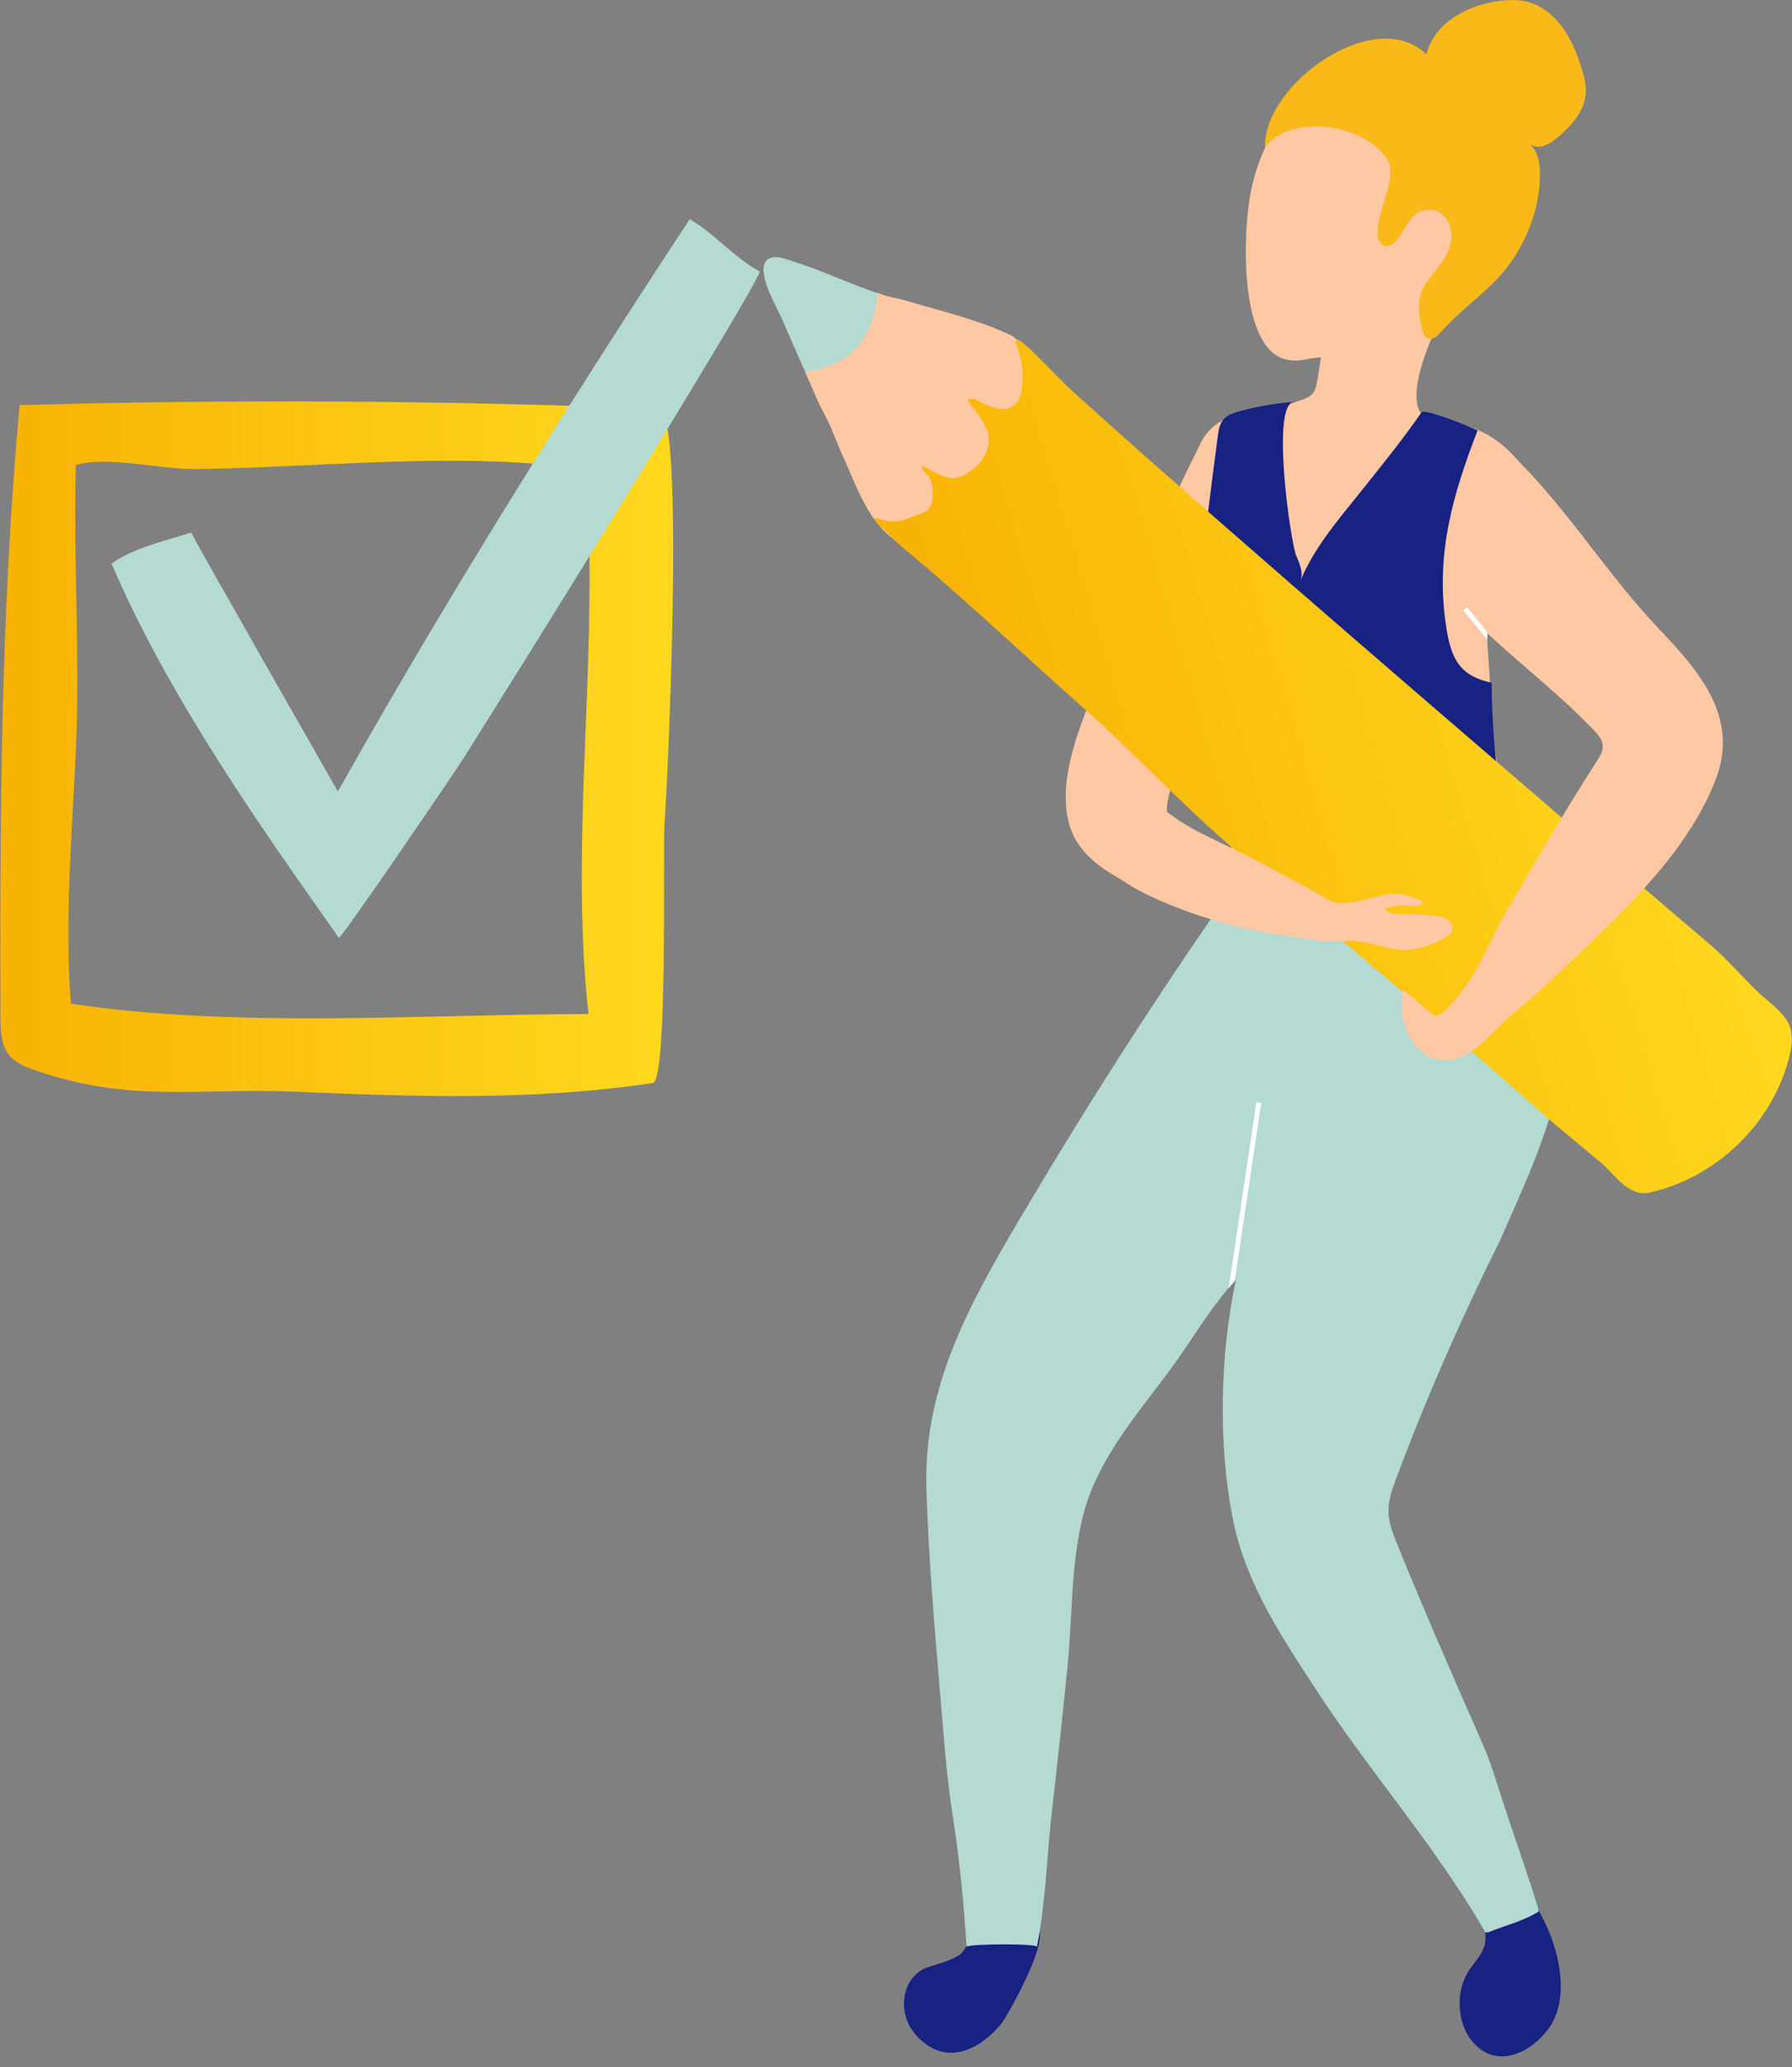
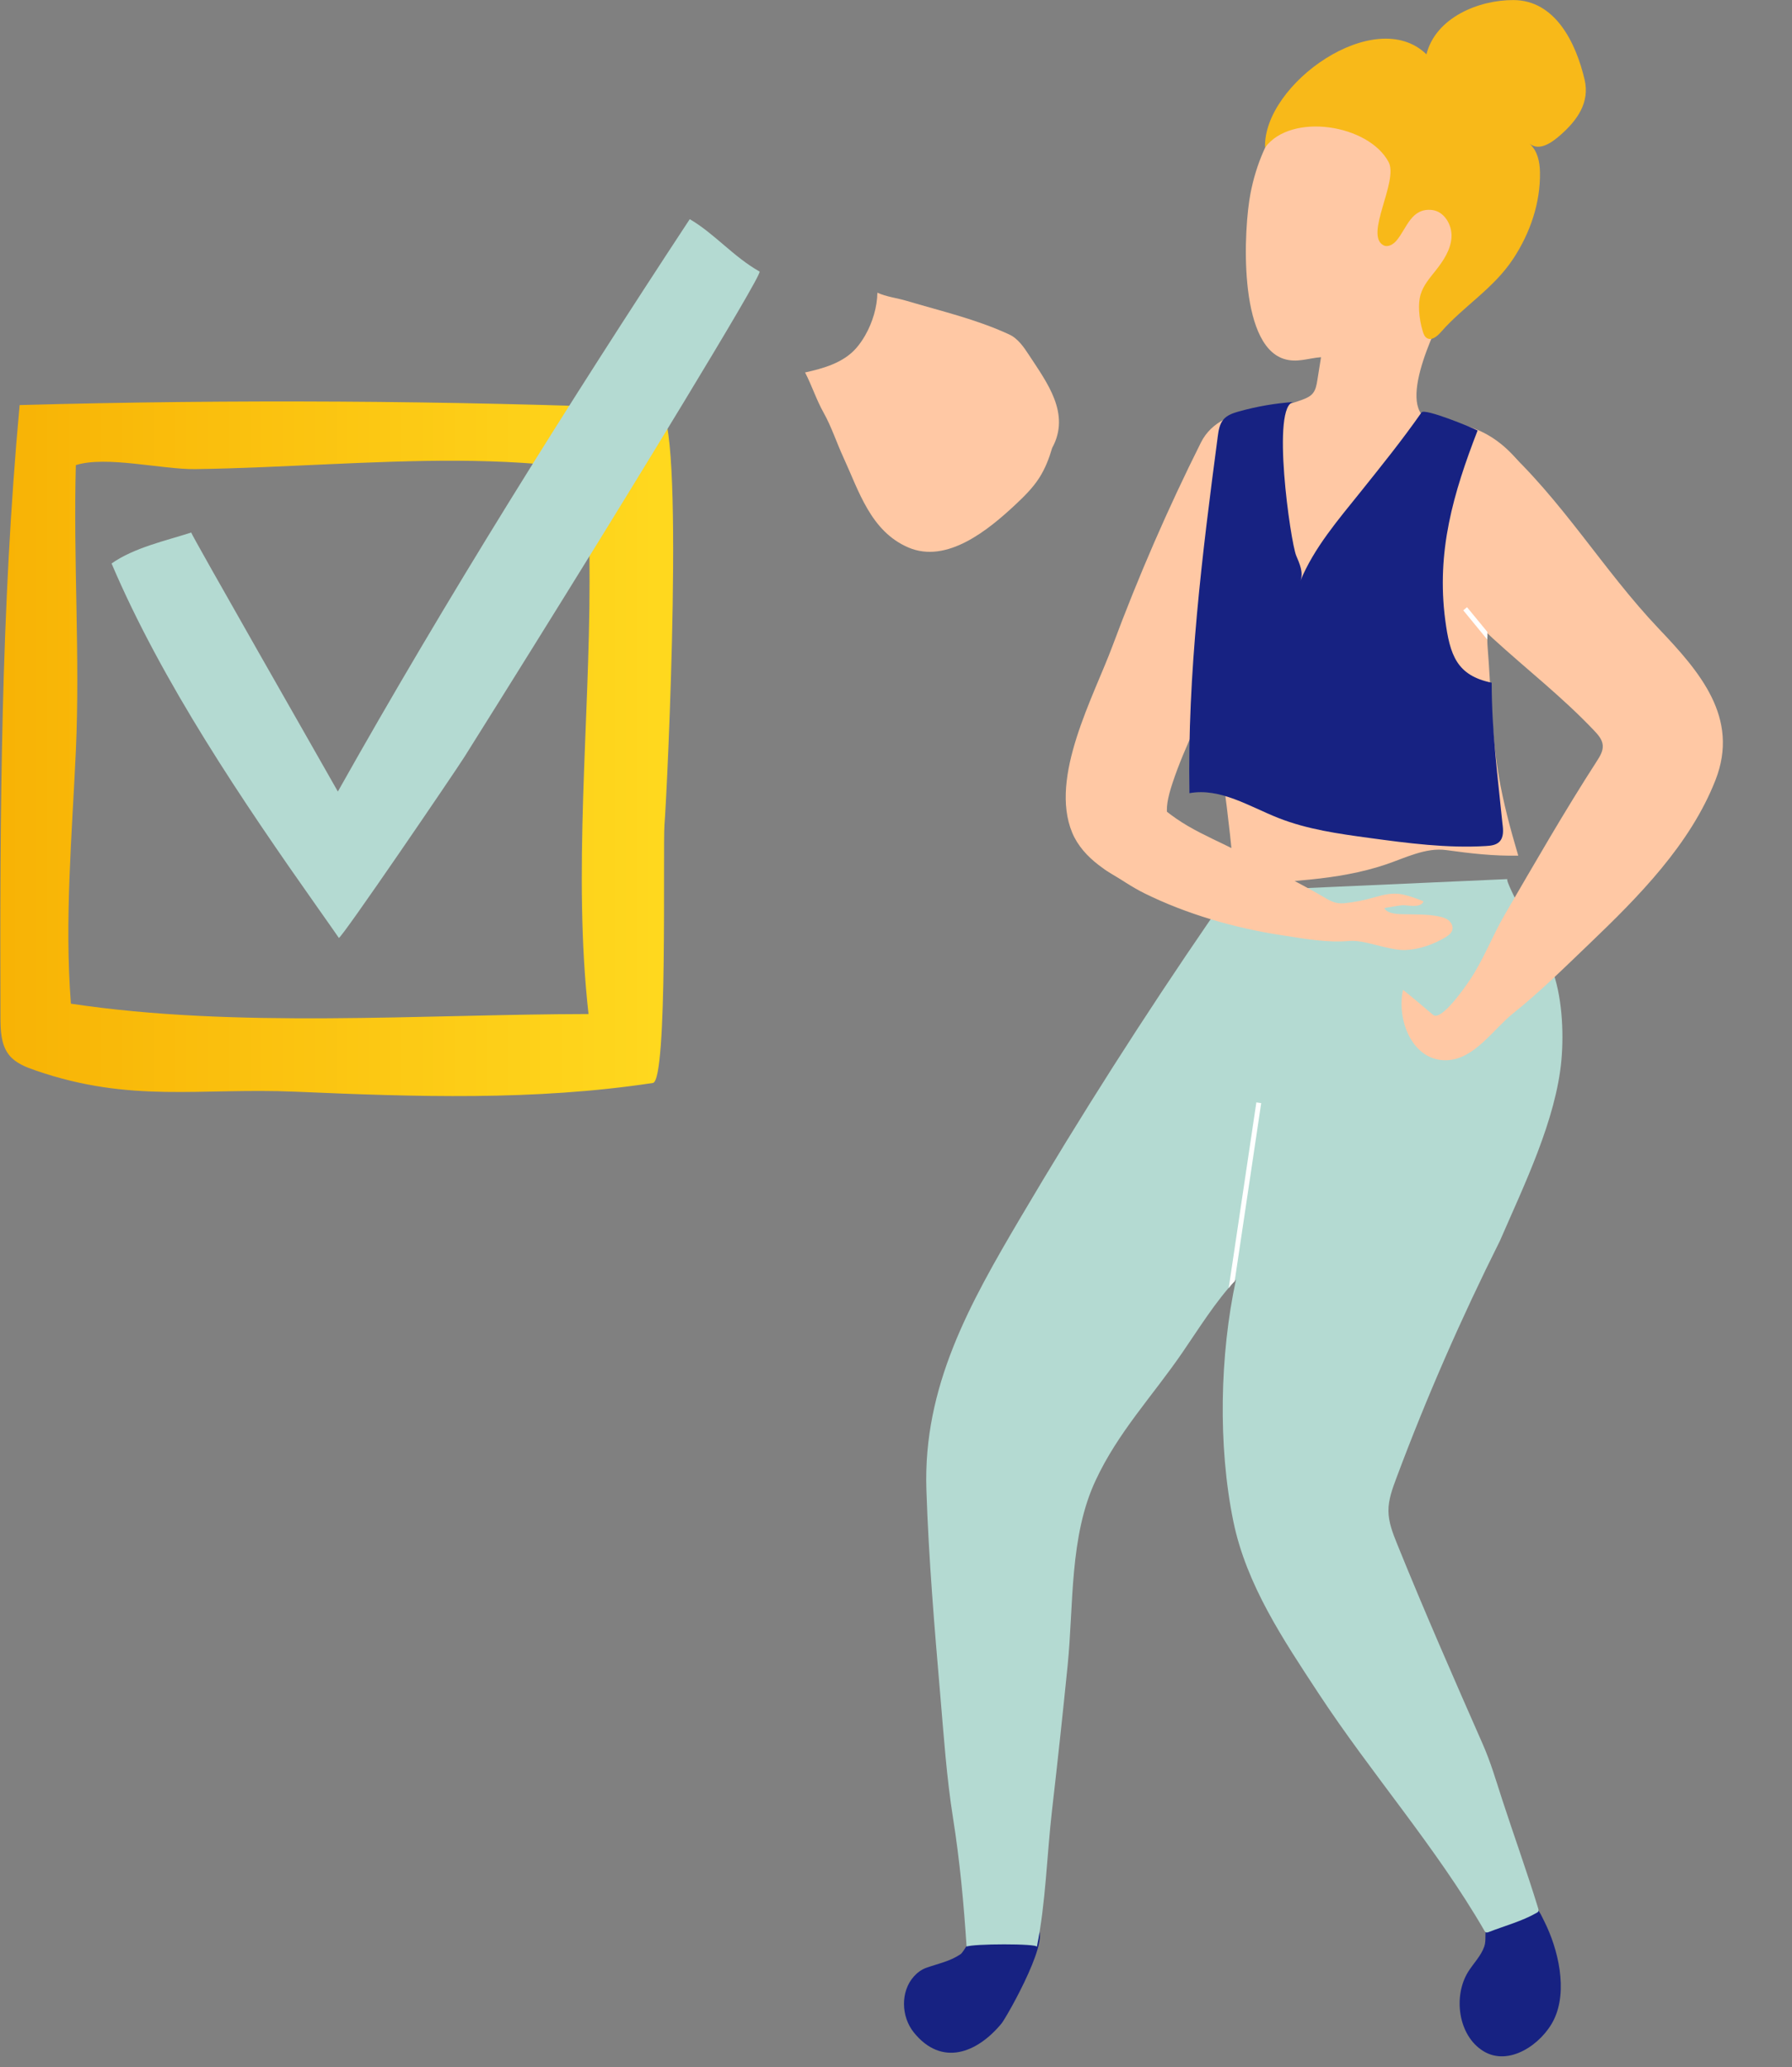
<svg xmlns="http://www.w3.org/2000/svg" xmlns:xlink="http://www.w3.org/1999/xlink" fill="#000000" height="2106.7" preserveAspectRatio="xMidYMid meet" version="1" viewBox="622.0 420.5 1826.0 2106.7" width="1826" zoomAndPan="magnify">
  <rect x="622.0" y="420.5" width="1826.0" height="2106.7" fill="#808080" stroke="none" />
  <defs>
    <clipPath id="a">
      <path d="M 622 829 L 1308 829 L 1308 1538 L 622 1538 Z M 622 829" />
    </clipPath>
    <clipPath id="b">
      <path d="M 1222.738 1013.219 C 1222.719 1157.762 1205.648 1310.75 1221.691 1453.891 C 1050.449 1454.191 862.543 1468.672 694.242 1443.352 C 687.602 1357.469 695.414 1271.398 699.301 1185.59 C 703.688 1088.68 696.574 991.59 699.285 894.5 C 730.113 884.719 787.23 899.031 820.887 898.578 C 866.23 897.988 911.523 895.59 956.82 893.602 C 1044.289 889.75 1132.75 886.219 1219.711 898.941 C 1220.359 899.039 1220.789 899.789 1220.809 900.379 C 1222.172 937.98 1222.738 975.602 1222.738 1013.219 Z M 1293.461 837.129 C 1076.43 828.609 859.113 827.34 642 833.309 C 622.941 1040.711 621.812 1249.289 622.465 1457.309 C 622.504 1470.18 622.918 1484.129 630.328 1494.449 C 630.746 1495.031 631.191 1495.602 631.656 1496.16 C 638.281 1504.141 648.5 1508.031 658.301 1511.422 C 755.426 1544.98 825.555 1528.879 923.273 1533.059 C 1044.91 1538.27 1166.43 1542.469 1287.289 1524.148 C 1302.672 1521.809 1297.27 1283.781 1299.102 1260.871 C 1301.789 1227.379 1320.57 838.359 1293.461 837.129 Z M 1293.461 837.129" />
    </clipPath>
    <clipPath id="c">
      <path d="M 1222.746 1013.211 C 1222.723 1157.758 1205.652 1310.738 1221.691 1453.891 C 1050.453 1454.18 862.547 1468.66 694.246 1443.352 C 687.605 1357.461 695.418 1271.398 699.301 1185.586 C 703.688 1088.68 696.574 991.59 699.289 894.5 C 730.117 884.711 787.234 899.02 820.891 898.57 C 866.234 897.977 911.527 895.578 956.82 893.59 C 1044.293 889.742 1132.754 886.211 1219.715 898.938 C 1220.363 899.031 1220.793 899.781 1220.812 900.375 C 1222.176 937.977 1222.746 975.594 1222.746 1013.211 Z M 1293.465 837.133 C 1076.434 828.609 859.117 827.332 642.004 833.301 C 622.941 1040.707 621.816 1249.289 622.469 1457.305 C 622.508 1470.176 622.922 1484.129 630.332 1494.445 C 630.75 1495.023 631.191 1495.594 631.656 1496.16 C 638.285 1504.129 648.504 1508.031 658.305 1511.414 C 755.43 1544.973 825.559 1528.875 923.277 1533.051 C 1044.914 1538.266 1166.434 1542.469 1287.293 1524.145 C 1302.672 1521.812 1297.273 1283.77 1299.105 1260.871 C 1301.793 1227.379 1320.582 838.359 1293.465 837.133" />
    </clipPath>
    <clipPath id="e">
      <path d="M 1512 766 L 2448 766 L 2448 1637 L 1512 1637 Z M 1512 766" />
    </clipPath>
    <clipPath id="f">
-       <path d="M 2361.16 1611.719 C 2401.43 1586.371 2432.469 1546.012 2444.621 1499.898 C 2447.238 1489.949 2449.039 1479.41 2446.641 1469.398 C 2442.879 1453.711 2424.289 1442.18 2413.141 1431.34 C 2396.559 1415.219 2381.449 1397.469 2363.781 1382.488 C 2352.621 1373.02 2341.5 1363.512 2330.371 1354 C 2263.219 1296.629 2196.211 1239.102 2129.289 1181.469 C 2042.27 1106.531 1955.391 1031.43 1868.961 955.82 C 1832 923.488 1795.109 891.078 1758.469 858.398 C 1744.09 845.559 1729.738 832.691 1715.488 819.719 C 1701.039 806.57 1688.09 792.121 1673.898 778.551 C 1669.441 774.281 1664.922 769.969 1659.621 766.801 C 1659.309 766.621 1658.98 766.43 1658.621 766.441 C 1658.059 766.441 1657.602 766.91 1657.359 767.422 C 1656.691 768.82 1657.191 770.469 1657.699 771.941 C 1662.629 786.25 1665.559 799.059 1663.641 814.441 C 1662.59 822.891 1659.512 832.238 1651.77 835.809 C 1647.121 837.949 1641.691 837.52 1636.711 836.34 C 1632.262 835.281 1627.93 833.66 1623.879 831.531 C 1618.809 828.859 1612.922 825.309 1607.801 827.898 C 1614.75 838.602 1623.898 847.859 1628.109 860.109 C 1630.941 868.34 1629.391 877.691 1625.141 885.289 C 1620.879 892.891 1614.141 898.859 1606.699 903.379 C 1589.891 913.609 1577.191 903 1562.07 895.191 C 1560.789 898.102 1563.852 900.879 1566.039 903.18 C 1571.262 908.68 1572.641 916.801 1572.512 924.379 C 1572.41 930.461 1571.18 937.129 1566.461 940.961 C 1564.379 942.648 1561.828 943.609 1559.301 944.488 C 1551.359 947.262 1541.961 951.57 1533.621 952.031 C 1525.68 952.461 1519.43 949.148 1512.391 948.32 C 1514.871 954.559 1521.41 958.539 1525.941 963.238 C 1530.898 968.371 1535.828 973.539 1541.34 978.09 C 1550.281 985.469 1559.129 992.941 1567.93 1000.48 C 1585.578 1015.621 1602.988 1031.039 1620.289 1046.578 C 1654.941 1077.711 1689.148 1109.34 1724.02 1140.23 C 1778.738 1188.691 1827.699 1242.301 1883.281 1289.199 C 1987.531 1377.191 2090.73 1464.039 2192.781 1554.48 C 2212.711 1572.141 2233.691 1588.762 2253.762 1605.77 C 2267.75 1617.621 2281.211 1640.539 2302.859 1635.801 C 2323.551 1631.281 2343.27 1622.98 2361.16 1611.719 Z M 2361.16 1611.719" />
-     </clipPath>
+       </clipPath>
    <clipPath id="g">
      <path d="M 2361.168 1611.719 C 2401.43 1586.367 2432.473 1546.008 2444.621 1499.898 C 2447.246 1489.949 2449.051 1479.406 2446.648 1469.402 C 2442.879 1453.711 2424.285 1442.176 2413.145 1431.336 C 2396.566 1415.223 2381.457 1397.469 2363.781 1382.484 C 2352.625 1373.023 2341.496 1363.5 2330.367 1353.996 C 2263.227 1296.629 2196.219 1239.098 2129.289 1181.465 C 2042.277 1106.527 1955.391 1031.426 1868.965 955.816 C 1832.008 923.484 1795.109 891.074 1758.469 858.398 C 1744.098 845.559 1729.742 832.688 1715.488 819.715 C 1701.043 806.559 1688.098 792.113 1673.906 778.535 C 1669.445 774.273 1664.926 769.961 1659.625 766.809 C 1659.309 766.613 1658.98 766.434 1658.621 766.434 C 1658.062 766.449 1657.598 766.914 1657.359 767.41 C 1656.699 768.82 1657.191 770.473 1657.703 771.945 C 1662.629 786.242 1665.559 799.066 1663.637 814.43 C 1662.598 822.898 1659.504 832.238 1651.773 835.812 C 1647.117 837.945 1641.695 837.508 1636.711 836.34 C 1632.266 835.273 1627.941 833.664 1623.887 831.531 C 1618.809 828.859 1612.922 825.316 1607.801 827.898 C 1614.754 838.59 1623.898 847.855 1628.121 860.094 C 1630.941 868.34 1629.395 877.695 1625.145 885.293 C 1620.883 892.879 1614.141 898.855 1606.707 903.375 C 1589.887 913.617 1577.195 903 1562.074 895.191 C 1560.797 898.105 1563.848 900.883 1566.039 903.18 C 1571.266 908.676 1572.645 916.801 1572.512 924.383 C 1572.406 930.449 1571.191 937.133 1566.461 940.961 C 1564.387 942.645 1561.832 943.605 1559.297 944.492 C 1551.367 947.254 1541.965 951.566 1533.617 952.031 C 1525.688 952.465 1519.426 949.148 1512.398 948.32 C 1514.875 954.555 1521.406 958.531 1525.941 963.234 C 1530.898 968.371 1535.84 973.535 1541.336 978.086 C 1550.285 985.457 1559.129 992.938 1567.93 1000.477 C 1585.574 1015.613 1602.996 1031.035 1620.297 1046.578 C 1654.941 1077.711 1689.148 1109.336 1724.02 1140.227 C 1778.742 1188.688 1827.699 1242.297 1883.277 1289.195 C 1987.527 1377.184 2090.738 1464.043 2192.781 1554.477 C 2212.711 1572.137 2233.688 1588.758 2253.766 1605.77 C 2267.746 1617.617 2281.219 1640.539 2302.859 1635.797 C 2323.551 1631.277 2343.27 1622.977 2361.168 1611.719" />
    </clipPath>
    <linearGradient gradientTransform="rotate(-.35 194169.846 -100898.273) scale(688.42)" gradientUnits="userSpaceOnUse" id="d" x1="-0.002" x2="1.02" xlink:actuate="onLoad" xlink:show="other" xlink:type="simple" y1="0" y2="0">
      <stop offset="0" stop-color="#f8b305" />
      <stop offset="0.016" stop-color="#f8b305" />
      <stop offset="0.031" stop-color="#f8b406" />
      <stop offset="0.047" stop-color="#f8b406" />
      <stop offset="0.063" stop-color="#f8b506" />
      <stop offset="0.078" stop-color="#f8b607" />
      <stop offset="0.094" stop-color="#f9b607" />
      <stop offset="0.109" stop-color="#f9b708" />
      <stop offset="0.125" stop-color="#f9b708" />
      <stop offset="0.141" stop-color="#f9b808" />
      <stop offset="0.156" stop-color="#f9b909" />
      <stop offset="0.172" stop-color="#f9b909" />
      <stop offset="0.188" stop-color="#f9ba0a" />
      <stop offset="0.203" stop-color="#f9bb0a" />
      <stop offset="0.219" stop-color="#f9bb0b" />
      <stop offset="0.234" stop-color="#fabc0b" />
      <stop offset="0.25" stop-color="#fabc0b" />
      <stop offset="0.266" stop-color="#fabd0c" />
      <stop offset="0.281" stop-color="#fabe0c" />
      <stop offset="0.297" stop-color="#fabe0d" />
      <stop offset="0.313" stop-color="#fabf0d" />
      <stop offset="0.328" stop-color="#fabf0d" />
      <stop offset="0.344" stop-color="#fac00e" />
      <stop offset="0.359" stop-color="#fac10e" />
      <stop offset="0.375" stop-color="#fbc10f" />
      <stop offset="0.391" stop-color="#fbc20f" />
      <stop offset="0.406" stop-color="#fbc210" />
      <stop offset="0.422" stop-color="#fbc310" />
      <stop offset="0.438" stop-color="#fbc410" />
      <stop offset="0.453" stop-color="#fbc411" />
      <stop offset="0.469" stop-color="#fbc511" />
      <stop offset="0.484" stop-color="#fbc512" />
      <stop offset="0.5" stop-color="#fcc612" />
      <stop offset="0.516" stop-color="#fcc712" />
      <stop offset="0.531" stop-color="#fcc713" />
      <stop offset="0.547" stop-color="#fcc813" />
      <stop offset="0.563" stop-color="#fcc814" />
      <stop offset="0.578" stop-color="#fcc914" />
      <stop offset="0.594" stop-color="#fcca15" />
      <stop offset="0.609" stop-color="#fcca15" />
      <stop offset="0.625" stop-color="#fccb15" />
      <stop offset="0.641" stop-color="#fdcb16" />
      <stop offset="0.656" stop-color="#fdcc16" />
      <stop offset="0.672" stop-color="#fdcd17" />
      <stop offset="0.688" stop-color="#fdcd17" />
      <stop offset="0.703" stop-color="#fdce17" />
      <stop offset="0.719" stop-color="#fdcf18" />
      <stop offset="0.734" stop-color="#fdcf18" />
      <stop offset="0.75" stop-color="#fdd019" />
      <stop offset="0.766" stop-color="#fdd019" />
      <stop offset="0.781" stop-color="#fed119" />
      <stop offset="0.797" stop-color="#fed21a" />
      <stop offset="0.813" stop-color="#fed21a" />
      <stop offset="0.828" stop-color="#fed31b" />
      <stop offset="0.844" stop-color="#fed31b" />
      <stop offset="0.859" stop-color="#fed41c" />
      <stop offset="0.875" stop-color="#fed51c" />
      <stop offset="0.891" stop-color="#fed51c" />
      <stop offset="0.906" stop-color="#fed61d" />
      <stop offset="0.922" stop-color="#ffd61d" />
      <stop offset="0.938" stop-color="#ffd71e" />
      <stop offset="0.953" stop-color="#ffd81e" />
      <stop offset="0.969" stop-color="#ffd81e" />
      <stop offset="1" stop-color="#ffd91f" />
    </linearGradient>
    <linearGradient gradientTransform="rotate(-16.301 5373.607 -4992.975) scale(750.466)" gradientUnits="userSpaceOnUse" id="h" x1="-0.259" x2="1.266" xlink:actuate="onLoad" xlink:show="other" xlink:type="simple" y1="0" y2="0">
      <stop offset="0" stop-color="#f8b305" />
      <stop offset="0.125" stop-color="#f8b305" />
      <stop offset="0.156" stop-color="#f8b305" />
      <stop offset="0.172" stop-color="#f8b305" />
      <stop offset="0.188" stop-color="#f8b405" />
      <stop offset="0.203" stop-color="#f8b406" />
      <stop offset="0.219" stop-color="#f8b507" />
      <stop offset="0.234" stop-color="#f9b607" />
      <stop offset="0.25" stop-color="#f9b708" />
      <stop offset="0.266" stop-color="#f9b808" />
      <stop offset="0.281" stop-color="#f9b909" />
      <stop offset="0.297" stop-color="#f9ba0a" />
      <stop offset="0.313" stop-color="#f9bb0a" />
      <stop offset="0.328" stop-color="#fabc0b" />
      <stop offset="0.344" stop-color="#fabd0c" />
      <stop offset="0.359" stop-color="#fabe0c" />
      <stop offset="0.375" stop-color="#fabe0d" />
      <stop offset="0.391" stop-color="#fabf0d" />
      <stop offset="0.406" stop-color="#fac00e" />
      <stop offset="0.422" stop-color="#fbc10f" />
      <stop offset="0.438" stop-color="#fbc20f" />
      <stop offset="0.453" stop-color="#fbc310" />
      <stop offset="0.469" stop-color="#fbc411" />
      <stop offset="0.484" stop-color="#fbc511" />
      <stop offset="0.5" stop-color="#fbc612" />
      <stop offset="0.516" stop-color="#fcc712" />
      <stop offset="0.531" stop-color="#fcc713" />
      <stop offset="0.547" stop-color="#fcc814" />
      <stop offset="0.563" stop-color="#fcc914" />
      <stop offset="0.578" stop-color="#fcca15" />
      <stop offset="0.594" stop-color="#fccb15" />
      <stop offset="0.609" stop-color="#fdcc16" />
      <stop offset="0.625" stop-color="#fdcd17" />
      <stop offset="0.641" stop-color="#fdce17" />
      <stop offset="0.656" stop-color="#fdcf18" />
      <stop offset="0.672" stop-color="#fdd019" />
      <stop offset="0.688" stop-color="#fdd119" />
      <stop offset="0.703" stop-color="#fed11a" />
      <stop offset="0.719" stop-color="#fed21a" />
      <stop offset="0.734" stop-color="#fed31b" />
      <stop offset="0.75" stop-color="#fed41c" />
      <stop offset="0.766" stop-color="#fed51c" />
      <stop offset="0.781" stop-color="#fed61d" />
      <stop offset="0.797" stop-color="#ffd71e" />
      <stop offset="0.813" stop-color="#ffd81e" />
      <stop offset="0.875" stop-color="#ffd91f" />
      <stop offset="1" stop-color="#ffd91f" />
    </linearGradient>
  </defs>
  <g>
    <g id="change1_1">
      <path d="M 1794.816 1330.754 C 1819.309 1341.492 1844.734 1351.477 1870.055 1358.93 C 1873.398 1359.895 1872.91 1343.117 1872.512 1341.566 C 1870.684 1334.453 1865.531 1331.016 1861.422 1325.496 C 1850.824 1311.277 1842.895 1295.574 1830.566 1282.508 C 1809.262 1259.945 1806.516 1249.488 1816.793 1218.398 C 1829.414 1180.195 1849.383 1143.082 1865.484 1106.184 C 1866.082 1142.191 1863.414 1178.863 1868.355 1214.566 C 1873.508 1251.973 1877.648 1289.531 1880.746 1327.168 C 1894.133 1326.078 1907.43 1324.145 1920.574 1321.414 C 1933.043 1318.824 1944.547 1318.07 1957.23 1316.816 C 1983.133 1314.223 2009.004 1309.914 2033.742 1301.617 C 2053.219 1295.098 2074.707 1283.918 2095.641 1286.816 C 2120.41 1290.238 2143.922 1292.98 2169.055 1292.477 C 2161.035 1265.469 2153.766 1238.336 2149.074 1210.625 C 2141.742 1167.254 2141.297 1123.113 2137.816 1079.543 C 2135.164 1046.219 2153.137 1003.676 2179.594 982.523 C 2184.516 978.582 2189.992 975.133 2193.777 970.086 C 2203.887 956.637 2198.562 937.281 2190.512 922.496 C 2168.598 882.27 2138.812 852.609 2092.312 851.137 C 2087.375 850.984 2082.266 850.691 2077.789 848.574 C 2043.648 832.441 2089.32 745.531 2100.027 724.336 C 2120.242 684.367 2143.535 644.262 2144.133 598.16 C 2144.625 560.863 2125.641 523.84 2095.043 502.477 C 2068.281 483.766 2032.73 477.34 2001.734 487.676 C 1943.164 507.215 1907.816 558.211 1896.297 617.164 C 1889.133 653.773 1883.43 770.758 1929.914 786.141 C 1943.379 790.59 1954.82 785.496 1968.086 784.531 C 1966.844 792.352 1965.586 800.188 1964.344 808.012 C 1963.562 812.84 1962.672 817.949 1959.469 821.645 C 1956.816 824.695 1952.949 826.367 1949.16 827.793 C 1934.164 833.406 1918.336 836.598 1902.43 838.516 C 1879.441 841.289 1856.605 849.727 1845.734 871.426 C 1812.023 938.785 1781.965 1007.953 1755.691 1078.547 C 1736.199 1130.996 1691.078 1212.465 1714.527 1269.027 C 1725.523 1295.527 1753.652 1312.105 1778.559 1323.484 C 1783.926 1325.926 1789.355 1328.379 1794.816 1330.754" fill="#ffc8a4" />
    </g>
    <g id="change2_1">
      <path d="M 1648.492 2388.828 C 1648.129 2388.941 1647.785 2389.059 1647.418 2389.18 C 1636.004 2392.871 1624.008 2392.469 1612.406 2395.25 C 1610.977 2395.578 1604.023 2409.84 1600.719 2412.059 C 1589.828 2419.379 1577.984 2421.598 1565.926 2425.859 C 1561.035 2427.59 1556.73 2430.789 1553.258 2434.648 C 1539.395 2450.059 1540.156 2475.66 1553.176 2491.789 C 1553.188 2491.789 1553.188 2491.801 1553.188 2491.809 C 1581.551 2526.871 1617.555 2512.871 1642.57 2482.59 C 1647.66 2476.422 1699.113 2386.078 1675.48 2384.219 C 1665.152 2383.41 1657.738 2385.828 1648.492 2388.828" fill="#172282" />
    </g>
    <g id="change2_2">
      <path d="M 2173.859 2362.98 C 2162.625 2365.934 2142.727 2372.152 2137.309 2383.602 C 2134.242 2390.07 2136.832 2397.184 2134.449 2404.16 C 2131.109 2413.852 2123.156 2421.613 2117.859 2430.203 C 2102.797 2454.652 2107.562 2494.492 2133.152 2510.582 C 2159.52 2527.16 2193.309 2503.43 2205.332 2478.789 C 2219.863 2449.012 2209.73 2406.812 2195.746 2378.871 C 2190.449 2368.32 2187.629 2359.363 2173.859 2362.98" fill="#172282" />
    </g>
    <g id="change3_1">
      <path d="M 2152.57 2254.066 C 2146.492 2235.367 2141.098 2216.668 2132.941 2198.109 C 2103.117 2130.309 2073.352 2062.469 2045.582 1993.797 C 2041.23 1983.047 2036.883 1971.949 2036.785 1960.348 C 2036.691 1948.855 2040.77 1937.785 2044.793 1927.016 C 2075.715 1844.199 2110.949 1763.898 2150.461 1684.855 C 2174.711 1628.855 2207.621 1561.758 2213.059 1500.605 C 2215.625 1471.746 2213.684 1434.27 2202.93 1406.883 C 2200.172 1399.883 2153.344 1316.613 2158.141 1316.383 C 2074.871 1320.105 1991.602 1323.828 1908.332 1327.539 C 1898.262 1327.988 1887.824 1328.531 1878.863 1333.168 C 1868.777 1338.402 1861.914 1348.094 1855.484 1357.473 C 1787.508 1456.469 1722.93 1557.816 1661.938 1661.266 C 1610.27 1748.867 1562.492 1833.336 1565.973 1938.738 C 1568.297 2009.039 1574.211 2079.156 1580.219 2149.227 C 1583.723 2190.188 1586.578 2231.949 1593.008 2272.559 C 1600.023 2316.879 1603.992 2359.617 1606.926 2404.32 C 1612.676 2401.289 1679.27 2401.047 1678.574 2404.5 C 1687.711 2358.777 1688.648 2311.719 1693.988 2265.328 C 1699.656 2216.137 1704.957 2166.898 1709.906 2117.629 C 1716.09 2055.996 1711.645 1986.078 1738.477 1929.047 C 1761.355 1880.008 1796.043 1843.617 1826.41 1799.465 C 1844.203 1773.586 1859.945 1747.777 1881.449 1724.516 C 1864.918 1801.137 1862.977 1894.035 1878.742 1970.898 C 1892.051 2035.695 1929.715 2091.586 1965.41 2146 C 2019.348 2228.18 2085.422 2303.027 2134.602 2388.109 C 2134.926 2388.688 2135.281 2389.289 2135.852 2389.617 C 2136.855 2390.199 2138.105 2389.789 2139.18 2389.367 C 2155.219 2383.109 2172.852 2378.43 2187.844 2369.848 C 2188.469 2369.488 2189.105 2369.109 2189.461 2368.488 C 2189.992 2367.551 2189.691 2366.379 2189.379 2365.34 C 2178 2328.109 2164.68 2291.277 2152.57 2254.066" fill="#b4dad2" />
    </g>
    <g id="change3_2">
-       <path d="M 1526.715 723.609 C 1523.953 721.746 1520.699 720.777 1517.527 719.719 C 1487.395 709.688 1459.203 695.883 1429.082 686.5 C 1422.305 684.387 1413.852 680.766 1406.707 683.598 C 1400.008 686.246 1399.039 693.473 1400.695 702.039 C 1403.617 717.055 1414.641 736.176 1417.234 742.062 C 1424.672 759.055 1432.125 776.047 1439.578 793.051 C 1441.113 796.121 1442.508 799.262 1443.816 802.445 C 1446.367 808.055 1448.832 813.719 1451.34 819.34 C 1466.457 805.883 1484.18 795.98 1499.145 782.215 C 1508.82 773.312 1516.375 759.816 1523.504 748.91 C 1528.645 741.09 1538.055 731.215 1526.715 723.609" fill="#b4dad2" />
-     </g>
+       </g>
    <g clip-path="url(#a)">
      <g clip-path="url(#b)">
        <g clip-path="url(#c)">
          <path d="M 617.426 827.367 L 621.84 1549.246 L 1324.961 1544.945 L 1320.543 823.066 Z M 617.426 827.367" fill="url(#d)" />
        </g>
      </g>
    </g>
    <g id="change3_3">
      <path d="M 945.441 1345.164 C 945.449 1345.176 945.453 1345.191 945.465 1345.191 C 956.574 1360.938 964.359 1372.016 967.254 1376.297 C 968.855 1378.66 1085.594 1207.211 1095.273 1191.793 C 1141.164 1118.672 1186.793 1045.395 1232.145 971.945 C 1242.223 955.625 1399.996 699.504 1395.977 697.227 C 1369.203 682.098 1349.836 658.391 1324.832 643.859 C 1200.555 832.762 1077.152 1029.805 966.266 1227.164 C 950.992 1200.008 815.75 963.555 816.859 963.199 C 790.586 971.699 758.727 978.543 735.68 994.75 C 787.285 1116.008 869.438 1237.414 945.441 1345.164" fill="#b4dad2" />
    </g>
    <g id="change1_2">
      <path d="M 1503.645 762.211 C 1511.211 748.953 1515.879 732.992 1516.02 718.777 C 1525.164 722.973 1536.055 724.195 1545.711 727.062 C 1581.195 737.621 1616.359 745.668 1650.223 761.285 C 1659.324 765.469 1665.254 774.266 1670.727 782.648 C 1688.672 810.164 1713.25 842.062 1694.129 876.988 C 1690.996 887.688 1686.938 898.203 1680.91 907.582 C 1674.398 917.711 1665.738 926.273 1656.957 934.516 C 1629.371 960.344 1586.984 995.355 1547.555 978.426 C 1509.078 961.895 1497.164 920.812 1481.23 886.246 C 1474.453 871.531 1469.215 855.293 1461.305 841.203 C 1453.918 828.066 1449.332 813.602 1442.352 800.066 C 1461.305 795.91 1481.23 790.16 1494.129 775.652 C 1497.633 771.691 1500.832 767.145 1503.645 762.211" fill="#ffc8a4" />
    </g>
    <g id="change2_3">
      <path d="M 2094.676 1052.449 C 2099.422 1088.414 2106.52 1108.898 2141.98 1116.246 C 2142.031 1166.156 2148.047 1210.777 2152.949 1259.879 C 2153.848 1266.344 2154.402 1273.852 2149.738 1278.422 C 2146.289 1281.805 2141.039 1282.387 2136.215 1282.68 C 2096.418 1285.07 2056.621 1279.812 2017.129 1274.43 C 1985.766 1270.164 1954.059 1265.723 1924.609 1254.09 C 1894.988 1242.395 1865.355 1223.121 1834.02 1228.832 C 1831.836 1107.195 1846.906 985.953 1862.859 865.348 C 1863.664 859.215 1864.645 852.723 1868.648 848.02 C 1872.547 843.434 1878.625 841.422 1884.43 839.797 C 1902.734 834.684 1921.555 831.445 1940.508 830.137 C 1916.758 831.84 1937.02 973.027 1942.797 986.746 C 1946.273 994.992 1950.461 1004.207 1947.051 1012.48 C 1961.062 978.539 1985.754 950.055 2008.461 921.691 C 2030.109 894.648 2050.41 869.496 2070.527 840.789 C 2073.66 836.293 2121.852 856.148 2127.625 859.215 C 2102.961 923.012 2085.449 982.344 2094.676 1052.449" fill="#172282" />
    </g>
    <g clip-path="url(#e)">
      <g clip-path="url(#f)">
        <g clip-path="url(#g)">
          <path d="M 1276.914 835.297 L 1586.188 1892.867 L 2684.523 1571.672 L 2375.25 514.102 Z M 1276.914 835.297" fill="url(#h)" />
        </g>
      </g>
    </g>
    <g id="change1_3">
      <path d="M 2312.281 1061.223 C 2254.758 1000.629 2214.441 930.395 2150.895 872.785 L 2132.086 900.332 C 2127.371 919.508 2123.418 938.859 2120.566 958.398 C 2117.16 986.844 2116.262 1015.48 2118.055 1044.09 C 2118.07 1044.25 2118.07 1044.426 2118.07 1044.59 C 2125.844 1053.773 2133.922 1062.633 2142.812 1070.773 C 2177.387 1102.465 2213.926 1130.762 2246.352 1165.012 C 2250.41 1169.289 2254.641 1174.062 2255.141 1179.941 C 2255.652 1185.801 2252.332 1191.223 2249.145 1196.16 C 2216.129 1247.32 2185.805 1300.141 2155.215 1352.758 C 2142.594 1374.488 2133.805 1398.188 2119.758 1419.168 C 2116.16 1424.43 2090.801 1461.984 2082.191 1454.711 C 2072.094 1446.145 2062.09 1437.551 2051.672 1429.277 C 2044.797 1459.371 2061.016 1502.566 2096.723 1500.965 C 2124.535 1499.703 2143.547 1469.449 2163.59 1453.418 C 2190.918 1431.586 2216.32 1406.418 2241.594 1382.219 C 2291.578 1334.363 2344.398 1281.027 2370.055 1215.41 C 2394.941 1151.742 2353.555 1104.699 2312.281 1061.223" fill="#ffc8a4" />
    </g>
    <g id="change1_4">
      <path d="M 1932.719 1374.316 C 1953.527 1377.566 1975.316 1381.27 1996.191 1379.488 C 2008.148 1378.434 2020.906 1383.062 2032.672 1385.656 C 2039.809 1387.219 2047.098 1388.945 2054.449 1388.648 C 2068.098 1388.094 2082.922 1382.844 2094.508 1375.891 C 2097.68 1373.98 2101.008 1371.633 2101.898 1368.035 C 2102.812 1364.383 2100.777 1360.5 2097.781 1358.215 C 2094.789 1355.934 2091.023 1354.965 2087.332 1354.27 C 2076.25 1352.141 2064.977 1352.477 2053.805 1352.219 C 2047.781 1352.074 2035.887 1352.332 2032.57 1345.91 C 2032.543 1345.832 2049.547 1342.941 2051.457 1342.969 C 2057.559 1343.086 2068.434 1345.793 2072.086 1340.066 C 2072.238 1339.82 2072.422 1339.523 2072.328 1339.254 C 2072.254 1338.918 2071.891 1338.762 2071.582 1338.633 C 2064.988 1336.105 2058.359 1333.562 2051.445 1332.094 C 2041.328 1329.965 2032.195 1332.133 2022.52 1334.957 C 2012.574 1337.848 2002.316 1339.922 1992.012 1340.98 C 1982.051 1342 1976.438 1337.961 1968.363 1333.242 C 1957.629 1326.984 1946.547 1321.23 1935.621 1315.309 C 1914.219 1303.711 1892.676 1292.383 1870.77 1281.793 C 1853.598 1273.473 1836.129 1265.551 1820.469 1254.688 C 1806.68 1245.129 1794.371 1233.324 1779.574 1225.441 C 1783.598 1227.586 1742.781 1297.055 1746.316 1304.781 C 1746.922 1306.109 1748.25 1306.949 1749.527 1307.711 C 1762.352 1315.359 1774.75 1324.262 1788.18 1330.879 C 1831.23 1352.152 1880.418 1366.332 1927.828 1373.555 C 1929.453 1373.812 1931.078 1374.059 1932.719 1374.316" fill="#ffc8a4" />
    </g>
    <g id="change4_1">
      <path d="M 2031.711 670.465 C 2036.262 672.848 2041.766 669.539 2045.059 665.602 C 2055.523 653.148 2059.961 632.238 2081.137 634.496 C 2093.746 635.848 2101.918 649.934 2101.027 662.574 C 2100.148 675.234 2092.68 686.402 2084.793 696.348 C 2078.879 703.797 2072.43 711.23 2069.656 720.344 C 2067.992 725.773 2067.742 731.559 2068.039 737.238 C 2068.445 744.422 2069.719 751.543 2071.836 758.414 C 2072.621 760.953 2073.672 763.652 2075.93 765.047 C 2080.695 767.98 2086.406 763.309 2090.078 759.102 C 2113.543 732.25 2143.957 714.668 2164.082 683.984 C 2181.18 657.934 2191.766 627.156 2191.188 596.004 C 2190.98 585.371 2188.801 574.422 2180.613 566.957 C 2190.98 575.16 2204.016 565.152 2212.047 558.109 C 2229.457 542.816 2242.102 524.777 2236.656 501.625 C 2227.797 463.824 2206.637 420.703 2164.16 420.562 C 2128.727 420.453 2085.027 438.305 2075.488 475.855 C 2023.32 425.082 1908.988 506.098 1911.043 570.848 C 1937.723 534.863 2016.449 547.238 2036.918 585.574 C 2047.352 605.102 2012.012 660.098 2031.711 670.465" fill="#f8b919" />
    </g>
    <g id="change5_1">
      <path d="M 1878.688 1727.621 C 1879.145 1727.164 1879.613 1726.719 1880.082 1726.285 L 1907.133 1544.688 L 1902.195 1543.949 L 1873.984 1733.363 C 1875.426 1731.258 1877.004 1729.305 1878.688 1727.621" fill="#ffffff" />
    </g>
    <g id="change5_2">
      <path d="M 2137.664 1068.52 C 2137.625 1067.996 2137.57 1067.484 2137.547 1066.945 C 2137.52 1066.133 2137.52 1065.293 2137.559 1064.465 L 2116.879 1039.312 L 2113.008 1042.473 L 2137.441 1072.203 L 2137.547 1072.125 C 2137.52 1070.934 2137.547 1069.727 2137.664 1068.52" fill="#ffffff" />
    </g>
  </g>
</svg>